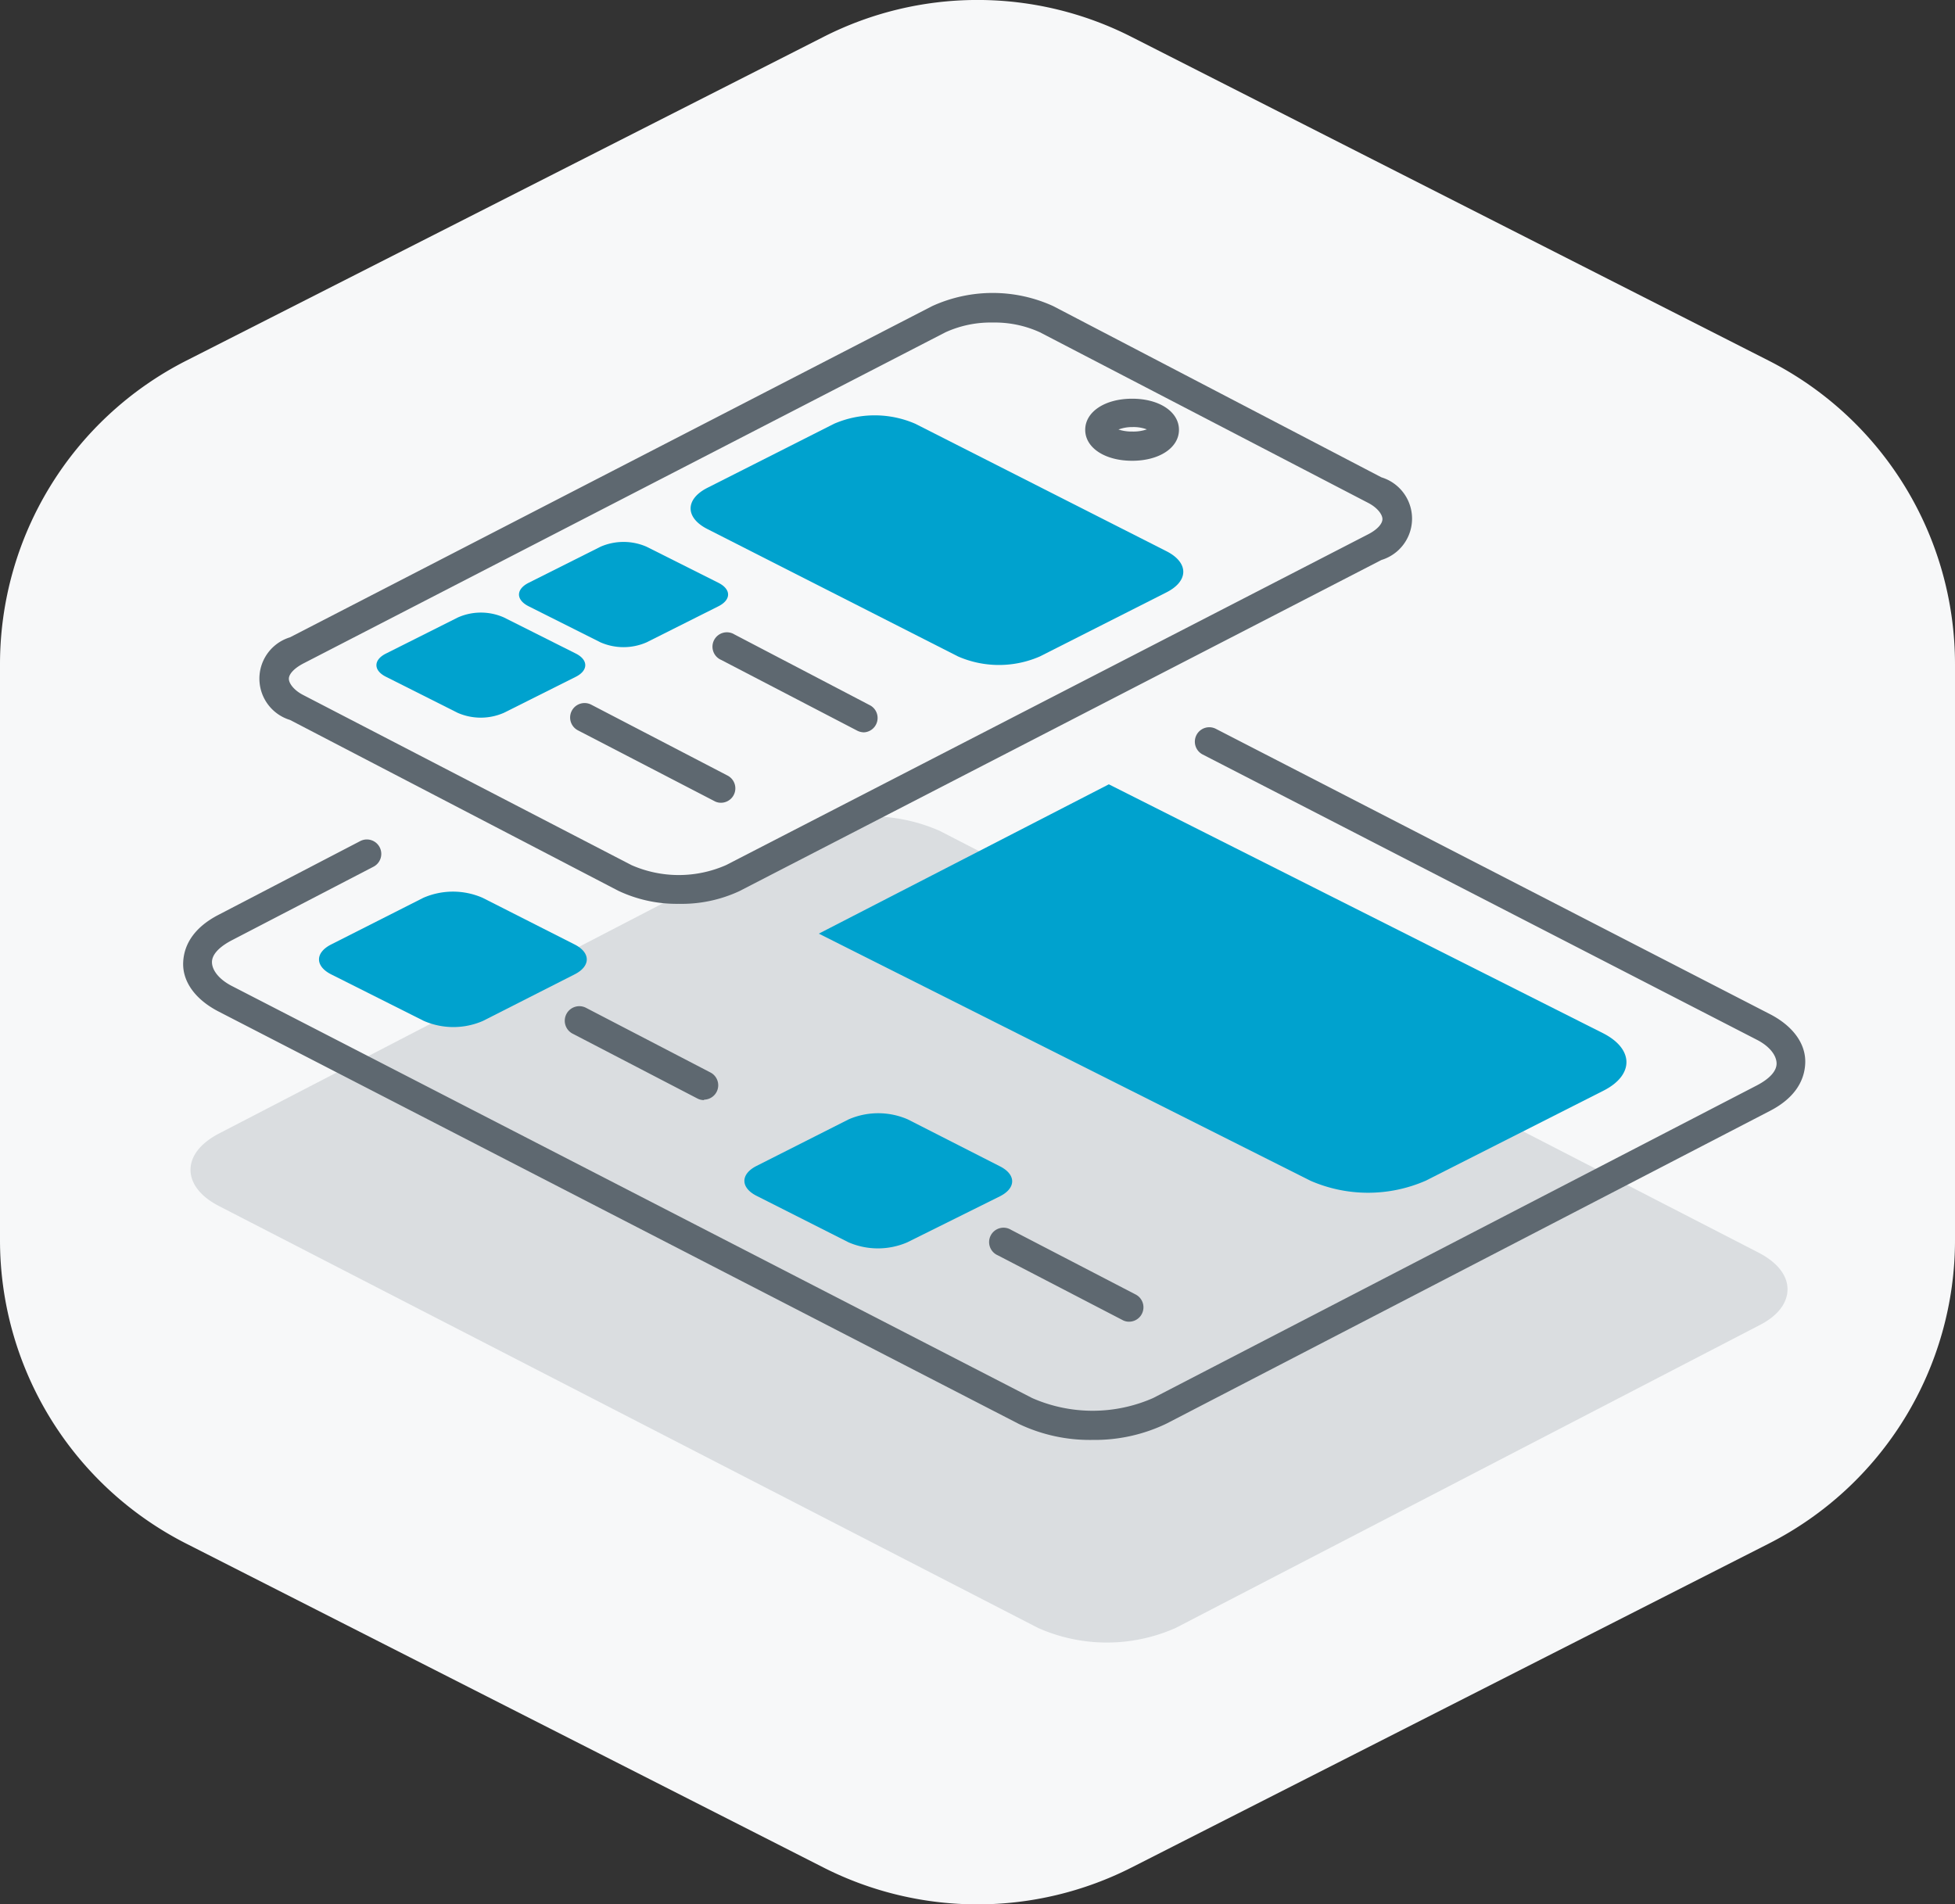
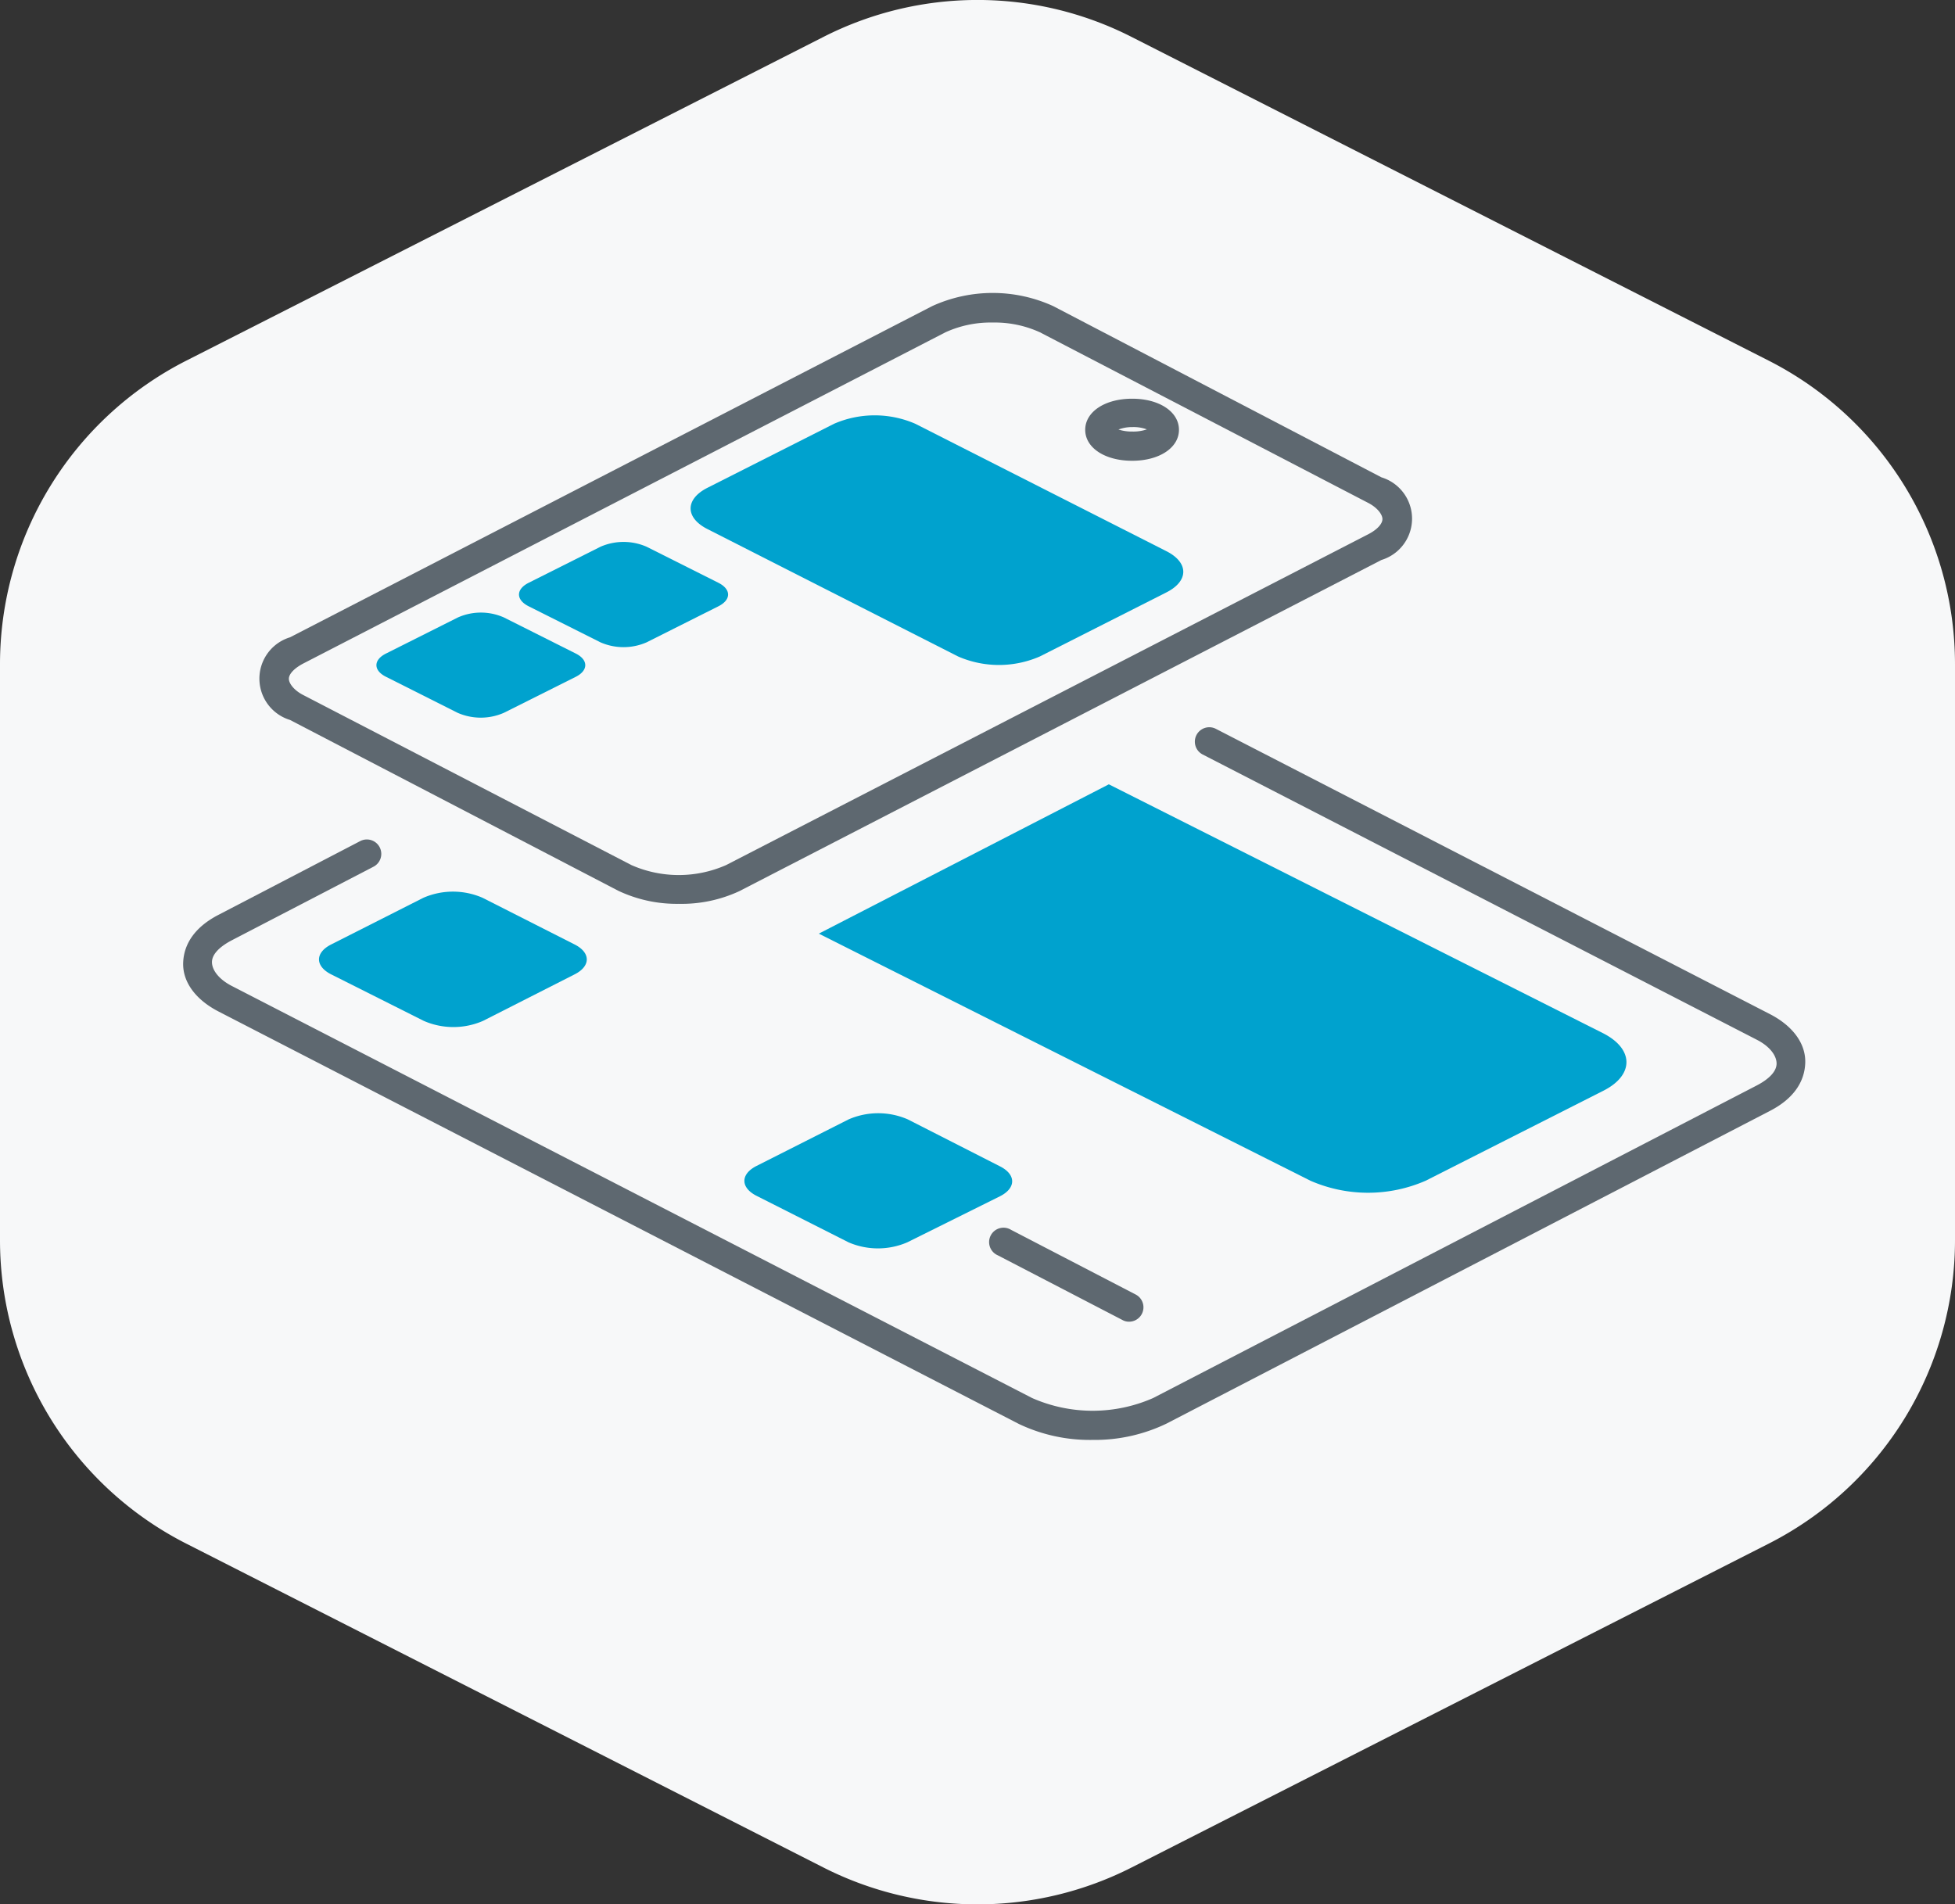
<svg xmlns="http://www.w3.org/2000/svg" viewBox="0 0 135.76 132.24">
  <rect x="0" y="0" width="135.76" height="132.24" fill="#333333" stroke="none" />
  <path d="M0,46.13v40a23.64,23.64,0,0,0,12.93,21.07l44.24,22.49a23.64,23.64,0,0,0,21.42,0l44.24-22.49a23.64,23.64,0,0,0,12.93-21.07v-40a23.65,23.65,0,0,0-12.93-21.08L78.59,2.57a23.58,23.58,0,0,0-21.42,0L12.93,25.05A23.65,23.65,0,0,0,0,46.13Z" fill="#f7f8f9" />
-   <path d="M15.23 78.71l40.49-21a11.77 11.77 0 0 1 9.55 0L122.13 87c1.35.7 2 1.62 2 2.53s-.61 1.84-2 2.53l-40.49 21a11.77 11.77 0 0 1-9.55 0L15.23 83.77c-1.35-.69-2-1.61-2-2.53s.65-1.83 2-2.53z" fill="#5a6975" opacity=".19" />
  <path d="M75.87 100a11.46 11.46 0 0 1-5.12-1.11L15.18 70.25c-1.61-.83-2.51-2.07-2.46-3.4s.85-2.49 2.46-3.32L25 58.42a1.002 1.002 0 1 1 .92 1.78l-9.82 5.1c-.88.46-1.4 1-1.38 1.55s.5 1.17 1.37 1.62l55.58 28.62a10.43 10.43 0 0 0 8.41 0L122 75.38c.88-.46 1.39-1 1.37-1.55s-.49-1.17-1.37-1.62L83.5 52.39a1.002 1.002 0 0 1 .92-1.78l38.49 19.82c1.61.83 2.5 2.07 2.45 3.4s-.84 2.49-2.45 3.32L81 98.87a11.48 11.48 0 0 1-5.13 1.13zm2.75-68c-1.89 0-3.26-.9-3.26-2.15s1.37-2.16 3.26-2.16 3.25.91 3.25 2.16S80.5 32 78.62 32zm1.31-2h0zm-2.29-.18a3 3 0 0 0 1 .15 2.89 2.89 0 0 0 1-.15 2.63 2.63 0 0 0-1-.16 2.69 2.69 0 0 0-1 .18z" fill="#5e6870" />
  <path d="M66.53 45.59l-17.41-8.85c-1.55-.79-1.55-2.07 0-2.86l8.8-4.45a7.09 7.09 0 0 1 5.64 0L81 38.28c1.56.79 1.56 2.07 0 2.86l-8.79 4.45a7.11 7.11 0 0 1-5.68 0z" fill="#00a2ce" />
  <path d="M47.13 62.77a9.49 9.49 0 0 1-4.2-.91L20.14 50a3 3 0 0 1 0-5.74l44.59-23a10.12 10.12 0 0 1 8.41 0l22.79 11.89a3 3 0 0 1 0 5.74l-44.59 23a9.51 9.51 0 0 1-4.21.88zM68.94 22.4a7.55 7.55 0 0 0-3.29.68l-44.59 23c-.63.33-1 .73-1 1.06s.37.81 1 1.13l22.79 11.81a8.16 8.16 0 0 0 6.57 0L95 37.11c.63-.32 1-.73 1-1.06s-.37-.81-1-1.13h0L72.22 23.08a7.54 7.54 0 0 0-3.28-.68z" fill="#5e6870" />
  <path d="M111.29 71.74L77 54.47 56.86 64.84 91 82a10 10 0 0 0 8 0l12.38-6.27c2.1-1.08 2.1-2.89-.09-3.99zM41.7 44.61l-5-2.51c-.88-.45-.88-1.17 0-1.62l5-2.51a4 4 0 0 1 3.2 0l5 2.51c.88.45.88 1.17 0 1.62l-5 2.51a4 4 0 0 1-3.2 0zm-9.93 4.89L26.8 47c-.88-.44-.88-1.17 0-1.61l5-2.51a3.94 3.94 0 0 1 3.19 0l5 2.51c.87.44.87 1.17 0 1.61L35 49.5a4 4 0 0 1-3.23 0zm-2.34 21.4L23 67.67c-1.13-.57-1.13-1.51 0-2.08l6.4-3.24a5.15 5.15 0 0 1 4.11 0l6.39 3.24c1.13.57 1.13 1.51 0 2.08l-6.36 3.23a5.15 5.15 0 0 1-4.11 0z" fill="#00a2ce" />
-   <path d="M60 50.86a1.07 1.07 0 0 1-.46-.11l-9.46-4.92a1 1 0 1 1 .92-1.77L60.45 49a1 1 0 0 1-.45 1.86zm-9.94 4.89a.93.93 0 0 1-.46-.12l-9.47-4.91a1.004 1.004 0 1 1 .93-1.78l9.46 4.92a1 1 0 0 1-.46 1.89zM48.89 76.4a1 1 0 0 1-.46-.11l-8.64-4.49a1.011 1.011 0 1 1 .92-1.8l8.64 4.49a1 1 0 0 1-.46 1.88z" fill="#5e6870" />
  <path d="M58.93 86.28l-6.39-3.23c-1.13-.57-1.13-1.51 0-2.08l6.39-3.23a5.15 5.15 0 0 1 4.11 0l6.4 3.26c1.13.57 1.13 1.51 0 2.08L63 86.28a5.15 5.15 0 0 1-4.07 0z" fill="#00a2ce" />
  <path d="M78.4,91.79a.93.93,0,0,1-.46-.12l-8.65-4.49a1,1,0,1,1,.92-1.77l8.65,4.49a1,1,0,0,1-.46,1.89Z" fill="#5e6870" />
</svg>